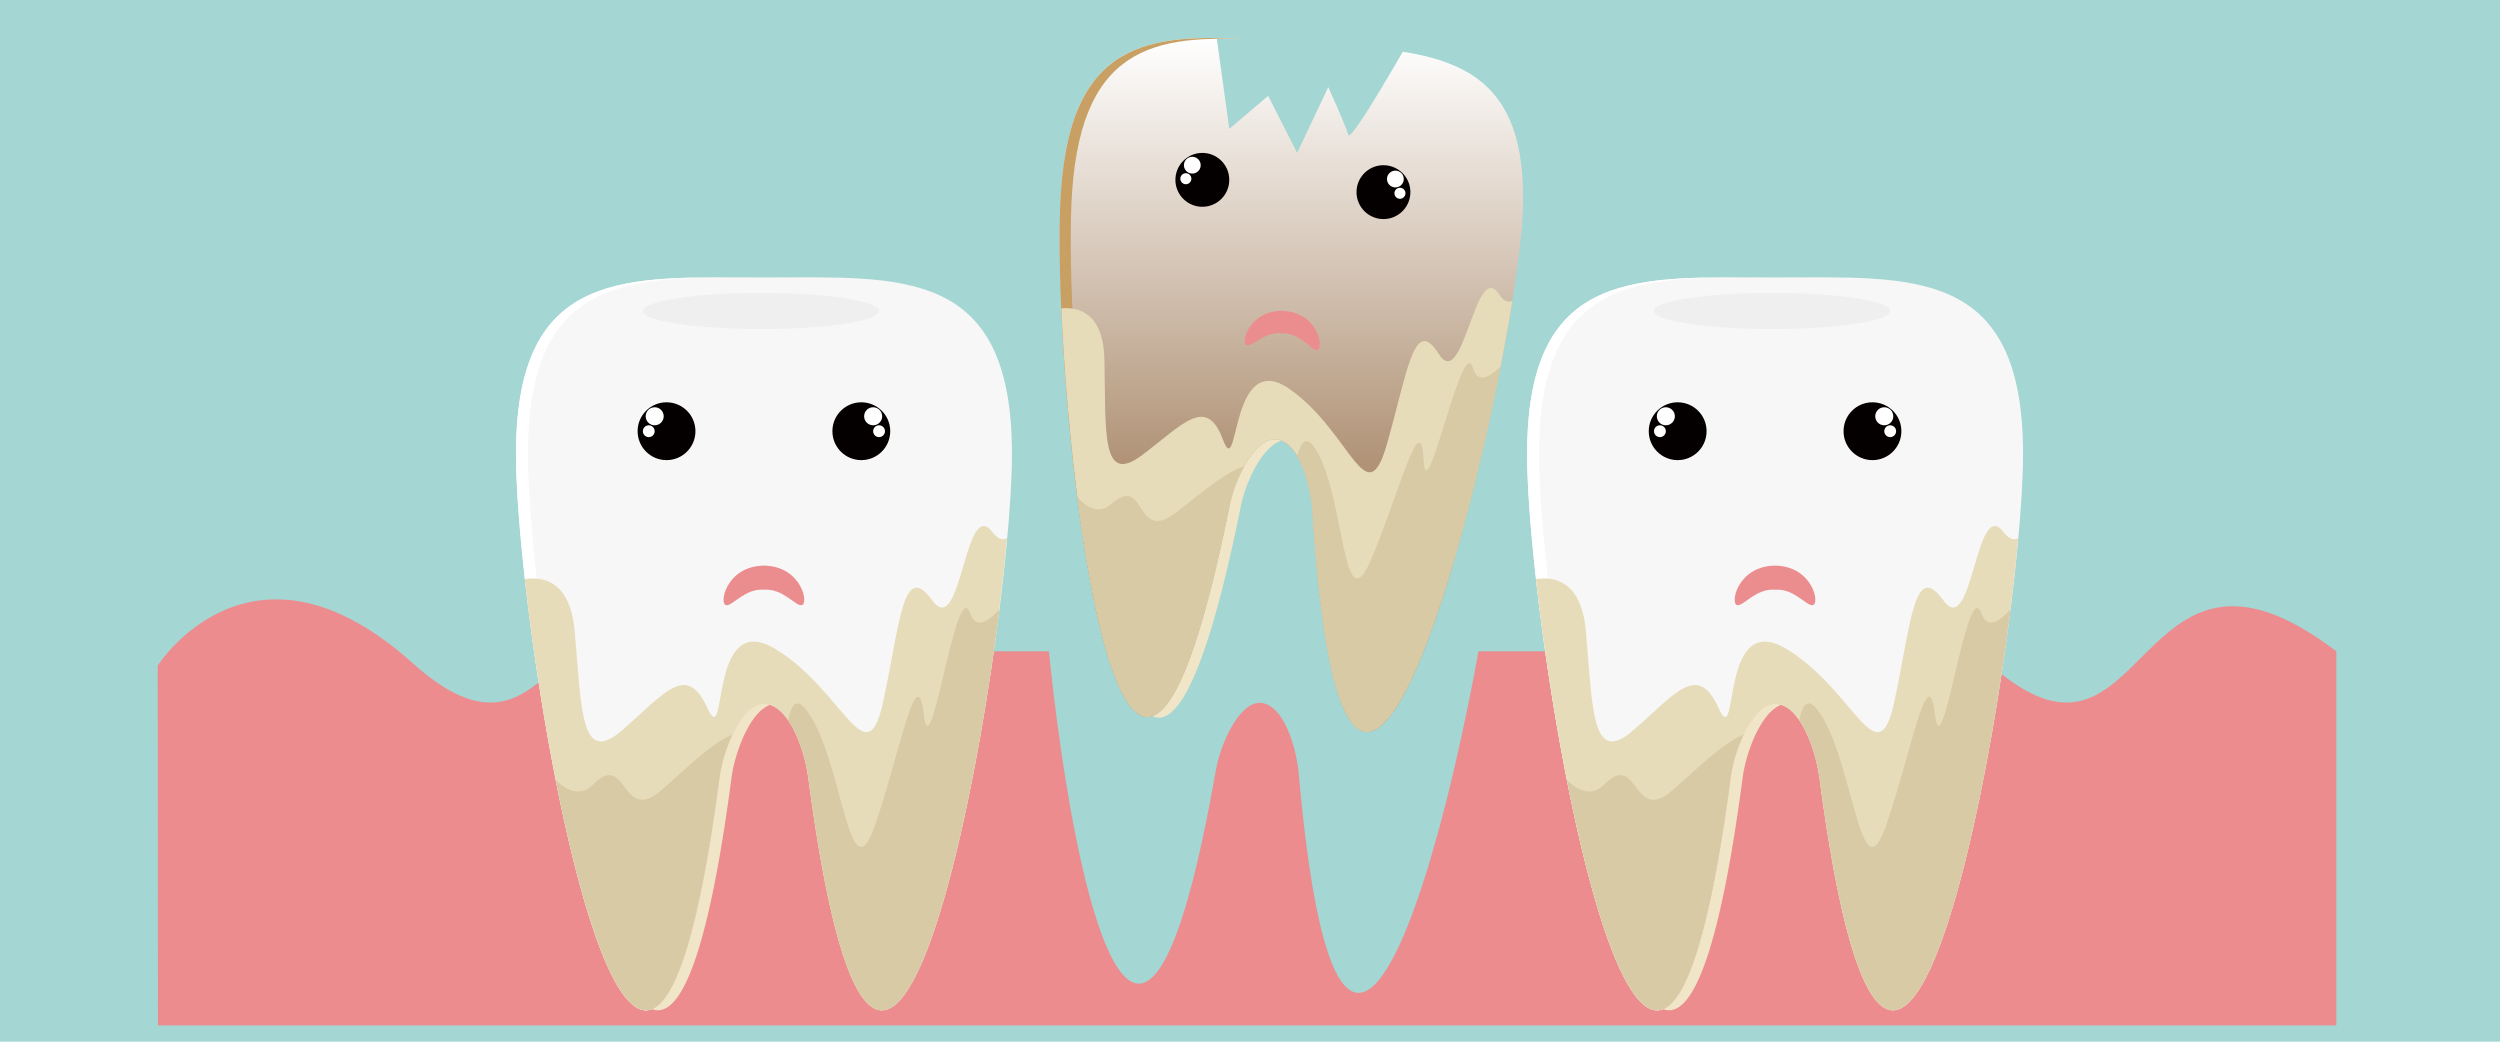
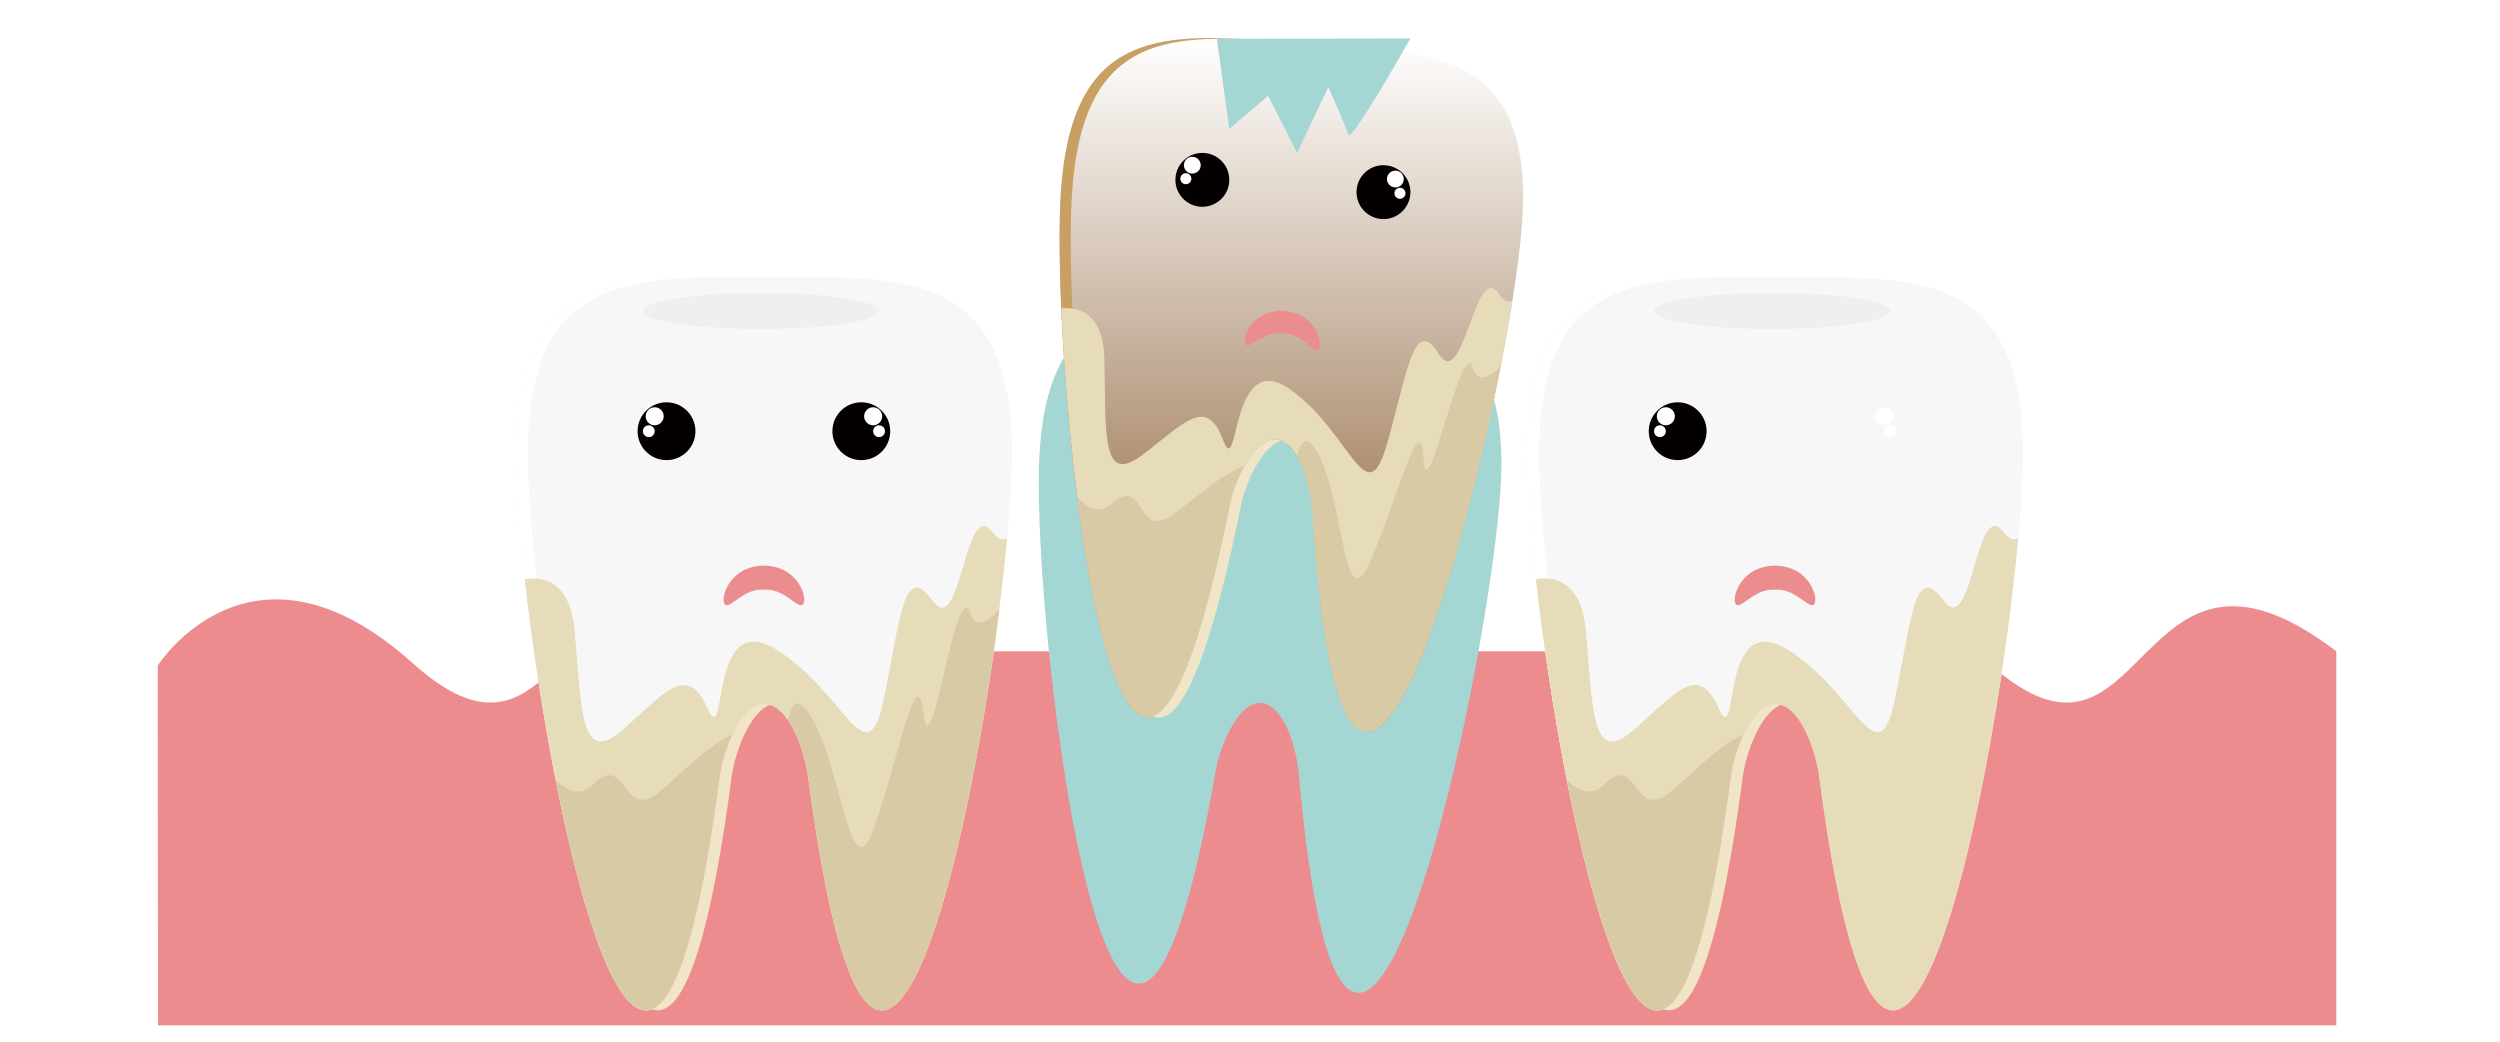
<svg xmlns="http://www.w3.org/2000/svg" id="レイヤー_1" data-name="レイヤー 1" viewBox="0 0 1200 500">
  <defs>
    <style>.cls-1{fill:#a4d6d3;}.cls-2{fill:#ec8c8e;}.cls-3{fill:#f7f7f7;}.cls-4{fill:#040000;}.cls-5{fill:#fff;}.cls-6{fill:#eb8d8e;}.cls-7{fill:#f0efef;}.cls-8{fill:#f1e5c7;}.cls-9{fill:#e7dcb9;}.cls-10{fill:#d8caa5;}.cls-11{fill:url(#名称未設定グラデーション_3);}.cls-12{fill:#c9a063;}</style>
    <linearGradient id="名称未設定グラデーション_3" x1="619.81" y1="18.24" x2="619.81" y2="351.31" gradientUnits="userSpaceOnUse">
      <stop offset="0" stop-color="#fff" />
      <stop offset="1" stop-color="#7f4f21" />
    </linearGradient>
  </defs>
  <title>dentistry01</title>
-   <rect class="cls-1" x="-15.64" y="-11" width="1225.72" height="512.05" />
  <path class="cls-2" d="M954.63,318.33c-63.25-56.83-108.51-20.79-122.95-5.7H364.9c-98.61-75.15-89.41,75.25-166.81,5.7s-122.37,1.12-122.37,1.12l.11,172.74h1045.6V312.63C1022.82,237.47,1032,387.88,954.63,318.33Z" />
  <path class="cls-3" d="M366.68,133.18c-65.74,0-119-5.49-119,84.69s59.51,444.84,97.67,155.66c1.92-14.56,10.77-35.69,21.36-35.69,11.68,0,19.44,21.13,21.36,35.69,38.15,289.19,97.67-65.47,97.67-155.66S432.42,133.18,366.68,133.18Z" />
  <circle class="cls-4" cx="413.43" cy="206.98" r="13.88" />
  <circle class="cls-5" cx="419.11" cy="199.81" r="4.33" />
  <circle class="cls-5" cx="421.95" cy="206.98" r="2.84" />
  <circle class="cls-4" cx="319.93" cy="206.98" r="13.88" />
  <circle class="cls-5" cx="314.25" cy="199.81" r="4.33" />
  <circle class="cls-5" cx="311.41" cy="206.98" r="2.84" />
  <path class="cls-6" d="M366.68,271.49c18.47.24,21.87,19.22,17.87,19-2.89.2-8.92-8.12-17.87-7.43-8.94-.69-15,7.64-17.87,7.43C344.8,290.71,348.21,271.73,366.68,271.49Z" />
  <ellipse class="cls-7" cx="365.26" cy="149.27" rx="56.69" ry="8.68" />
  <path class="cls-5" d="M253.42,217.87c0-79.11,41-84.6,95.46-84.75C291.58,133,247.65,136,247.65,217.87c0,66.93,32.78,279.52,65.28,266.51C282.43,472.71,253.42,280.83,253.42,217.87Z" />
  <path class="cls-5" d="M390.26,133.12c-6.71,0-13.62,0-20.69.06h2.88C378.5,133.18,384.44,133.13,390.26,133.12Z" />
  <path class="cls-5" d="M369.56,133.17c-7.07,0-14-.08-20.69-.06,5.81,0,11.76.06,17.81.06Z" />
  <path class="cls-8" d="M345.32,373.53c-9.84,74.57-21.1,106.33-32.39,110.85,13.18,5,26.64-23.57,38.16-110.85,1.75-13.27,9.26-32,18.6-35.2a9.86,9.86,0,0,0-3-.48C356.09,337.84,347.24,359,345.32,373.53Z" />
  <path class="cls-9" d="M476.31,255.31c-13.41-17.43-14.75,52.29-28.83,32.85S432.06,298.89,424,336.43s-18.77-4.69-51.62-24.8-22.79,50.28-32.85,28.16-20.78-6.7-40.89,10.73-19.44-10.06-22.79-47.6c-2.14-24-15-26.35-24-24.92,14.29,127.34,61.37,338.31,93.4,95.54,1.92-14.56,10.77-35.69,21.36-35.69,11.68,0,19.44,21.13,21.36,35.69,33.75,255.82,84.22,7.79,95.42-115.28C481.48,259.48,479.13,259,476.31,255.31Z" />
  <path class="cls-10" d="M284.58,376.65c-5.68,5.68-12,3.34-17.82-2.23,20.7,104.89,54,185,78.56-.9a74.14,74.14,0,0,1,6.22-20.87c-10.31,4.17-22.45,16.62-34.11,26.67C298,396.09,301.34,359.89,284.58,376.65Z" />
  <path class="cls-10" d="M465.58,294.19c-6.7-18.1-18.77,77.09-22.12,48.94s-11.4,18.1-23.46,53-15.42-27.49-30.84-52.29c-6.7-10.78-9.22-5.73-10.87,1.83,5.17,7.48,8.57,18.93,9.75,27.89,30.84,233.73,75.63,46.87,91.67-81C474.39,298.25,468.65,302.48,465.58,294.19Z" />
  <path class="cls-3" d="M852,133.18c-65.74,0-119-5.49-119,84.69s59.51,444.84,97.67,155.66c1.92-14.56,10.77-35.69,21.36-35.69,11.68,0,19.44,21.13,21.36,35.69,38.15,289.19,97.67-65.47,97.67-155.66S917.76,133.18,852,133.18Z" />
-   <circle class="cls-4" cx="898.78" cy="206.98" r="13.88" />
  <circle class="cls-5" cx="904.45" cy="199.81" r="4.33" />
  <circle class="cls-5" cx="907.29" cy="206.98" r="2.84" />
  <circle class="cls-4" cx="805.28" cy="206.98" r="13.88" />
  <circle class="cls-5" cx="799.6" cy="199.81" r="4.33" />
  <circle class="cls-5" cx="796.76" cy="206.98" r="2.84" />
  <path class="cls-6" d="M852,271.49c18.47.24,21.87,19.22,17.87,19-2.89.2-8.92-8.12-17.87-7.43-8.94-.69-15,7.64-17.87,7.43C830.15,290.71,833.55,271.73,852,271.49Z" />
  <ellipse class="cls-7" cx="850.61" cy="149.27" rx="56.69" ry="8.68" />
  <path class="cls-5" d="M738.76,217.87c0-79.11,41-84.6,95.46-84.75C776.93,133,733,136,733,217.87c0,66.93,32.78,279.52,65.28,266.51C767.77,472.71,738.76,280.83,738.76,217.87Z" />
  <path class="cls-5" d="M875.6,133.12c-6.71,0-13.62,0-20.69.06h2.88C863.85,133.18,869.79,133.13,875.6,133.12Z" />
  <path class="cls-5" d="M854.91,133.17c-7.07,0-14-.08-20.69-.06,5.81,0,11.76.06,17.81.06Z" />
  <path class="cls-8" d="M830.66,373.53c-9.84,74.57-21.1,106.33-32.39,110.85,13.18,5,26.64-23.57,38.16-110.85,1.75-13.27,9.26-32,18.6-35.2a9.86,9.86,0,0,0-3-.48C841.43,337.84,832.58,359,830.66,373.53Z" />
  <path class="cls-9" d="M961.65,255.31c-13.41-17.43-14.75,52.29-28.83,32.85s-15.42,10.73-23.46,48.27-18.77-4.69-51.62-24.8S835,361.9,824.9,339.78s-20.78-6.7-40.89,10.73-19.44-10.06-22.79-47.6c-2.14-24-15-26.35-24-24.92,14.29,127.34,61.37,338.31,93.4,95.54,1.92-14.56,10.77-35.69,21.36-35.69,11.68,0,19.44,21.13,21.36,35.69,33.75,255.82,84.22,7.79,95.42-115.28C966.82,259.48,964.48,259,961.65,255.31Z" />
  <path class="cls-10" d="M769.93,376.65c-5.68,5.68-12,3.34-17.82-2.23,20.7,104.89,54,185,78.56-.9a74.14,74.14,0,0,1,6.22-20.87c-10.31,4.17-22.45,16.62-34.11,26.67C783.33,396.09,786.69,359.89,769.93,376.65Z" />
-   <path class="cls-10" d="M950.93,294.19c-6.7-18.1-18.77,77.09-22.12,48.94s-11.4,18.1-23.46,53S889.92,368.6,874.5,343.8c-6.7-10.78-9.22-5.73-10.87,1.83,5.17,7.48,8.57,18.93,9.75,27.89,30.84,233.73,75.63,46.87,91.67-81C959.74,298.25,954,302.48,950.93,294.19Z" />
  <path class="cls-1" d="M613,146.84C551.79,144.24,502.39,137,498.82,221s37.84,416.51,84.78,148.78C586,356.29,595,337,604.91,337.38c10.88.46,17.27,20.44,18.48,34.07,24.1,270.75,93.52-57.1,97.08-141.06S674.2,149.43,613,146.84Z" />
  <path class="cls-11" d="M625.26,20.66C564.14,16.5,514.94,8,509.24,91.87s27.21,417.34,81,150.89c2.7-13.41,12.27-32.5,22.12-31.83,10.86.74,16.74,20.87,17.61,34.53,17.19,271.27,94.94-54.7,100.65-138.54S686.38,24.81,625.26,20.66Z" />
  <circle class="cls-4" cx="664.06" cy="92.23" r="12.93" transform="translate(526.99 748.5) rotate(-86.11)" />
  <circle class="cls-5" cx="669.79" cy="85.92" r="4.03" transform="translate(538.62 748.35) rotate(-86.11)" />
  <circle class="cls-5" cx="671.98" cy="92.77" r="2.65" transform="translate(533.83 756.91) rotate(-86.11)" />
  <circle class="cls-4" cx="577.13" cy="86.32" r="12.93" transform="translate(451.85 656.27) rotate(-86.11)" />
  <circle class="cls-5" cx="572.31" cy="79.3" r="4.03" transform="translate(454.36 644.9) rotate(-86.11)" />
  <circle class="cls-5" cx="569.21" cy="85.78" r="2.65" transform="translate(445.01 647.86) rotate(-86.11)" />
  <path class="cls-6" d="M616.52,149.25c17.16,1.4,19.12,19.25,15.41,18.76-2.7,0-7.78-8.11-16.14-8-8.27-1.21-14.41,6.15-17.08,5.78C595,165.74,599.33,148.31,616.52,149.25Z" />
  <path class="cls-12" d="M514.6,92.24c5-73.55,43.48-76.06,94.11-72.76-53.25-3.75-94.29-3.73-99.47,72.4C505,154.1,522,353.82,553.08,343.78,525.47,331,510.62,150.78,514.6,92.24Z" />
  <path class="cls-5" d="M647.19,22.09c-6.24-.44-12.67-.82-19.24-1.26l2.68.19C636.25,21.41,641.78,21.74,647.19,22.09Z" />
  <path class="cls-5" d="M627.94,20.84c-6.57-.46-13-1-19.23-1.36,5.4.38,10.93.8,16.55,1.18Z" />
  <path class="cls-8" d="M590.2,242.77c-13.86,68.71-26.34,97.52-37.12,101,11.94,5.52,26.26-20.23,42.49-100.65C598,230.9,606.2,214,615.09,211.58a9.19,9.19,0,0,0-2.76-.64C602.47,210.27,592.91,229.35,590.2,242.77Z" />
  <path class="cls-9" d="M719.46,141.14c-11.36-17.05-17,47.68-28.88,28.72s-15,9-24.87,43.39-17.15-5.55-46.42-26.32S594.93,232.23,587,211s-18.9-7.55-38.7,7.39-17.44-10.58-18.18-45.69c-.47-22.46-12.26-25.44-20.69-24.69,5.23,119.29,35.67,318.41,80.8,94.73,2.7-13.41,12.27-32.5,22.12-31.83,10.86.74,16.74,20.87,17.61,34.53,15.21,240,77.81,12.57,96-101.14C724,145.35,721.86,144.74,719.46,141.14Z" />
  <path class="cls-10" d="M533.54,241.83c-5.64,4.92-11.35,2.35-16.43-3.2,12.61,98.83,38.55,175.37,73.09,4.13a69.09,69.09,0,0,1,7.1-19c-9.85,3.23-21.92,14-33.4,22.64C544.78,260.75,550.18,227.31,533.54,241.83Z" />
  <path class="cls-10" d="M707,176.61c-5.09-17.25-22.33,70.49-23.66,44.1s-11.74,16.11-25.16,47.75-12.6-26.53-25.36-50.56c-5.55-10.45-8.21-5.91-10.22,1,4.33,7.28,6.77,18.14,7.3,26.55,13.89,219.26,67.35,48.36,90.35-69.52C715,180.94,709.36,184.51,707,176.61Z" />
  <path class="cls-1" d="M584.08,18.62,677,18.45S648.37,69,647.19,64.71s-9.62-22.9-9.62-22.9L622.62,73.39,608.71,46,590.06,61.86Z" />
</svg>